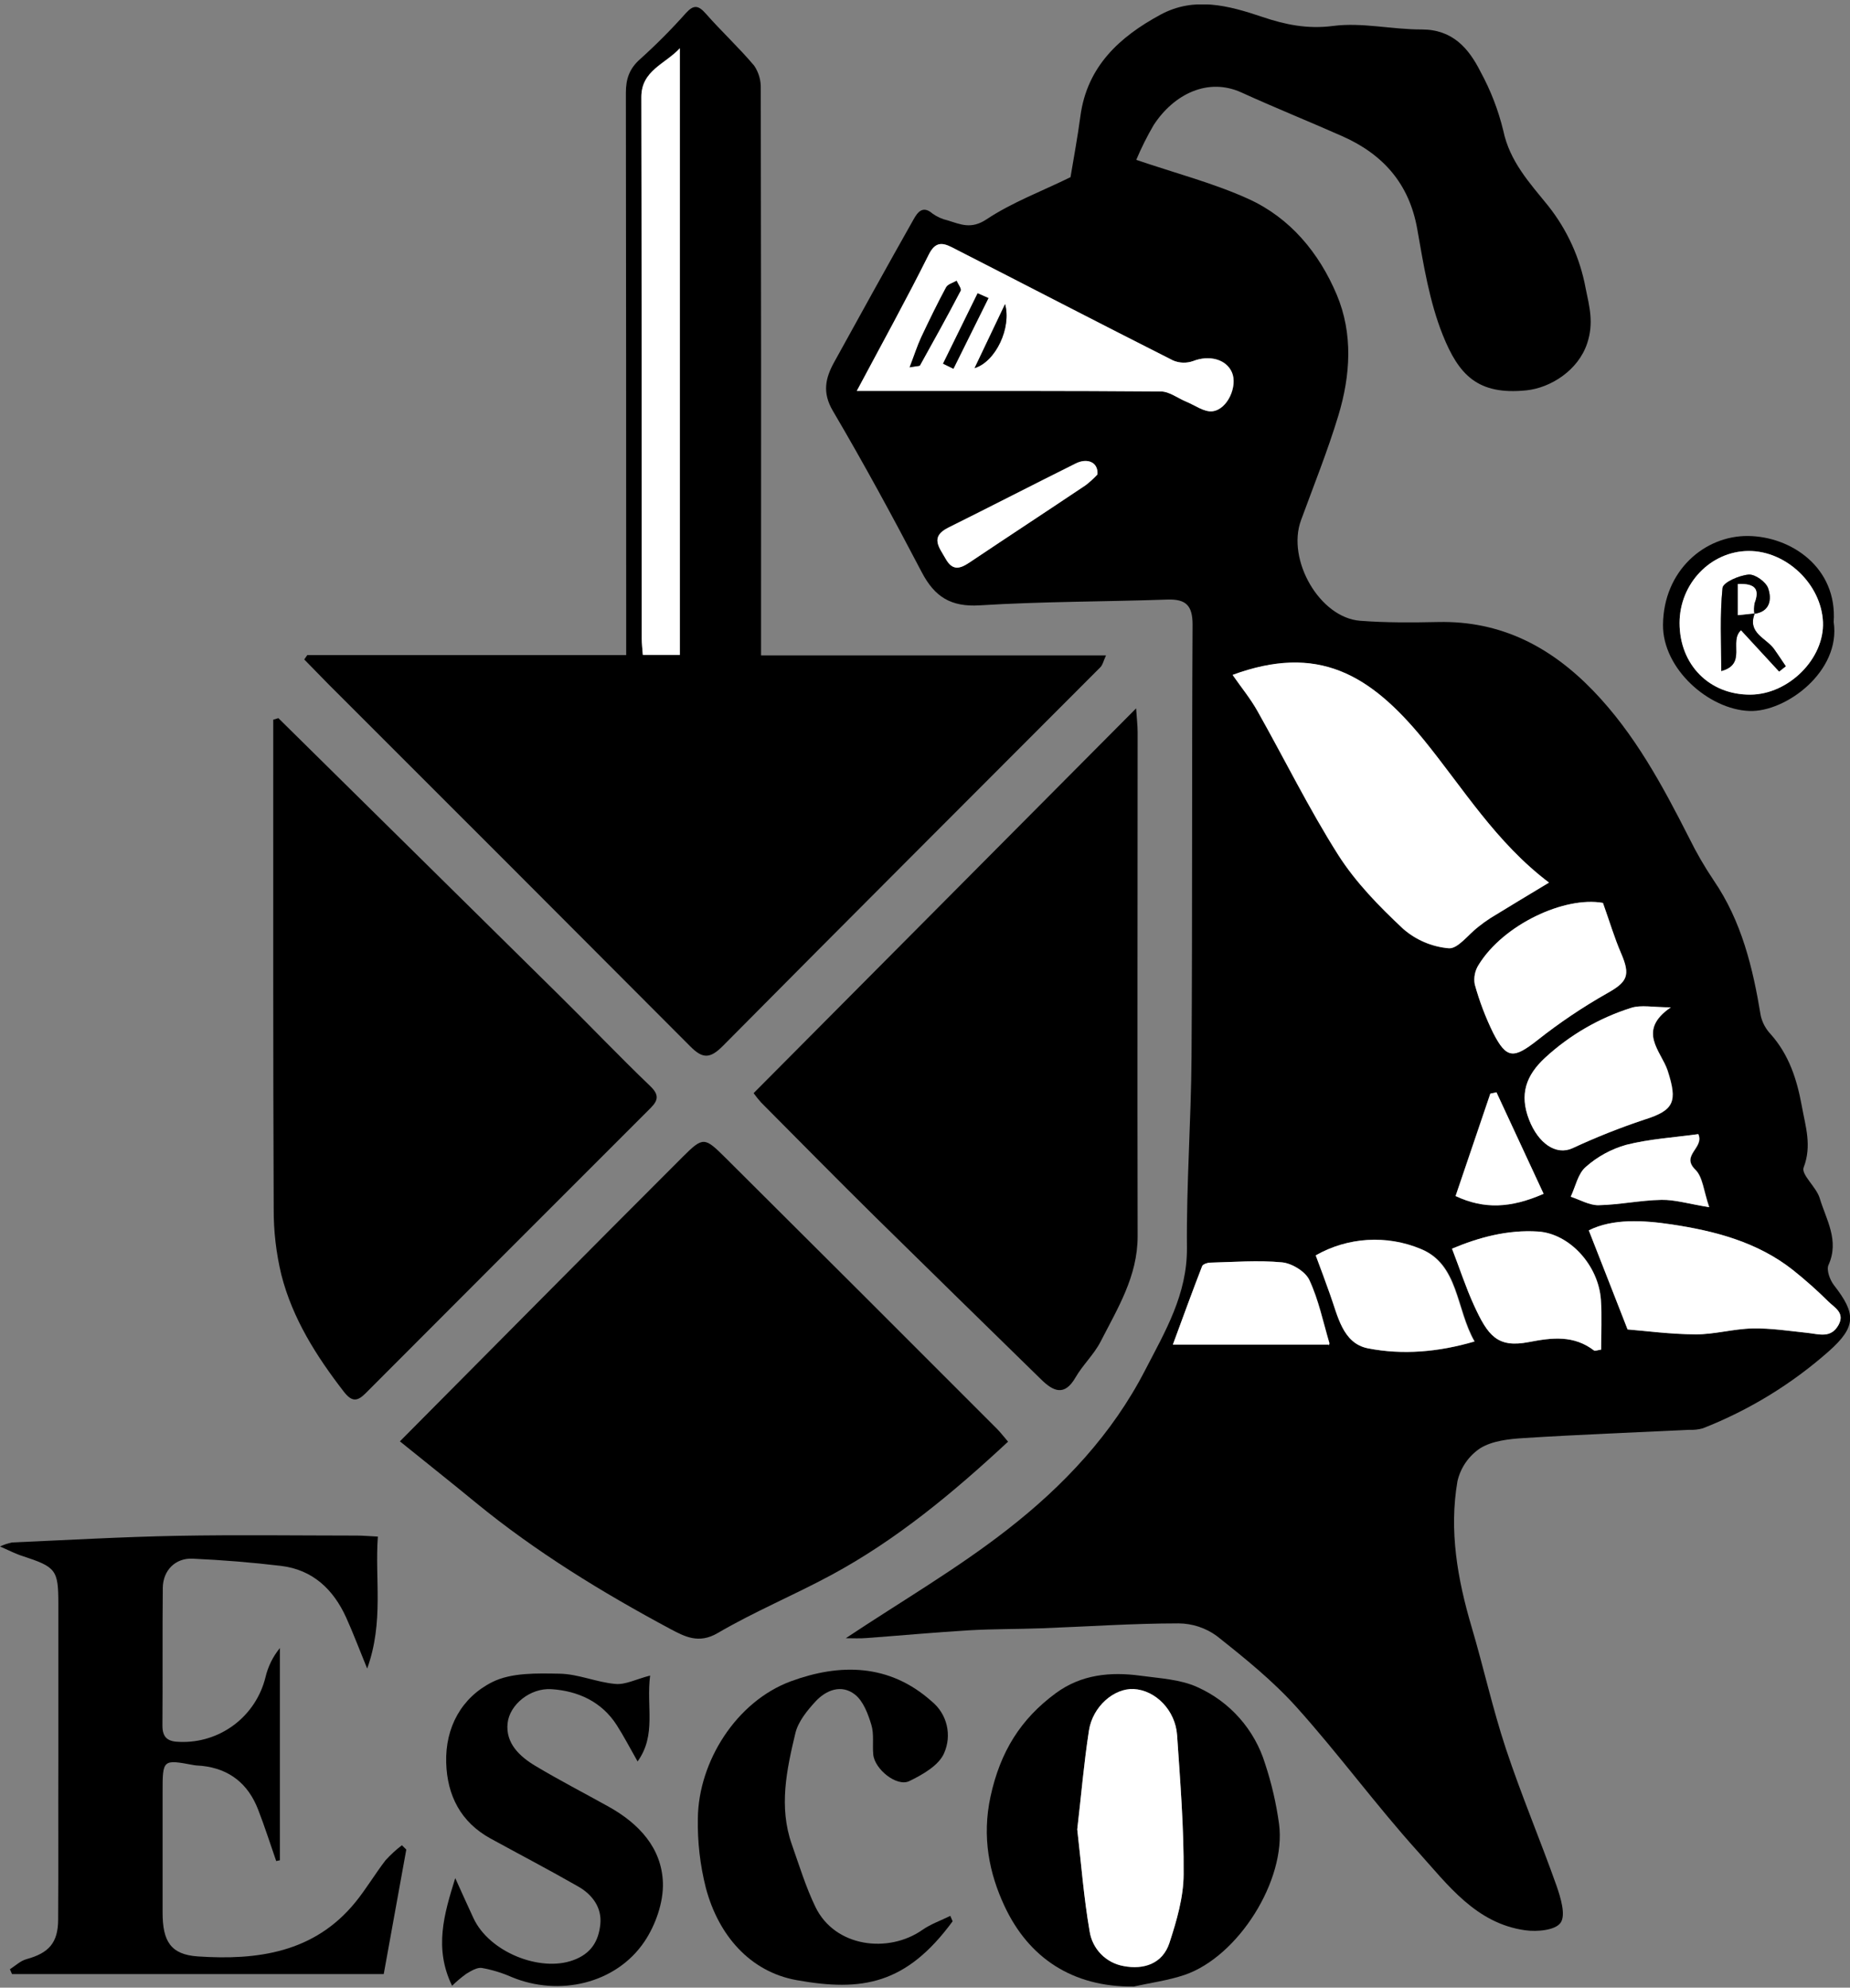
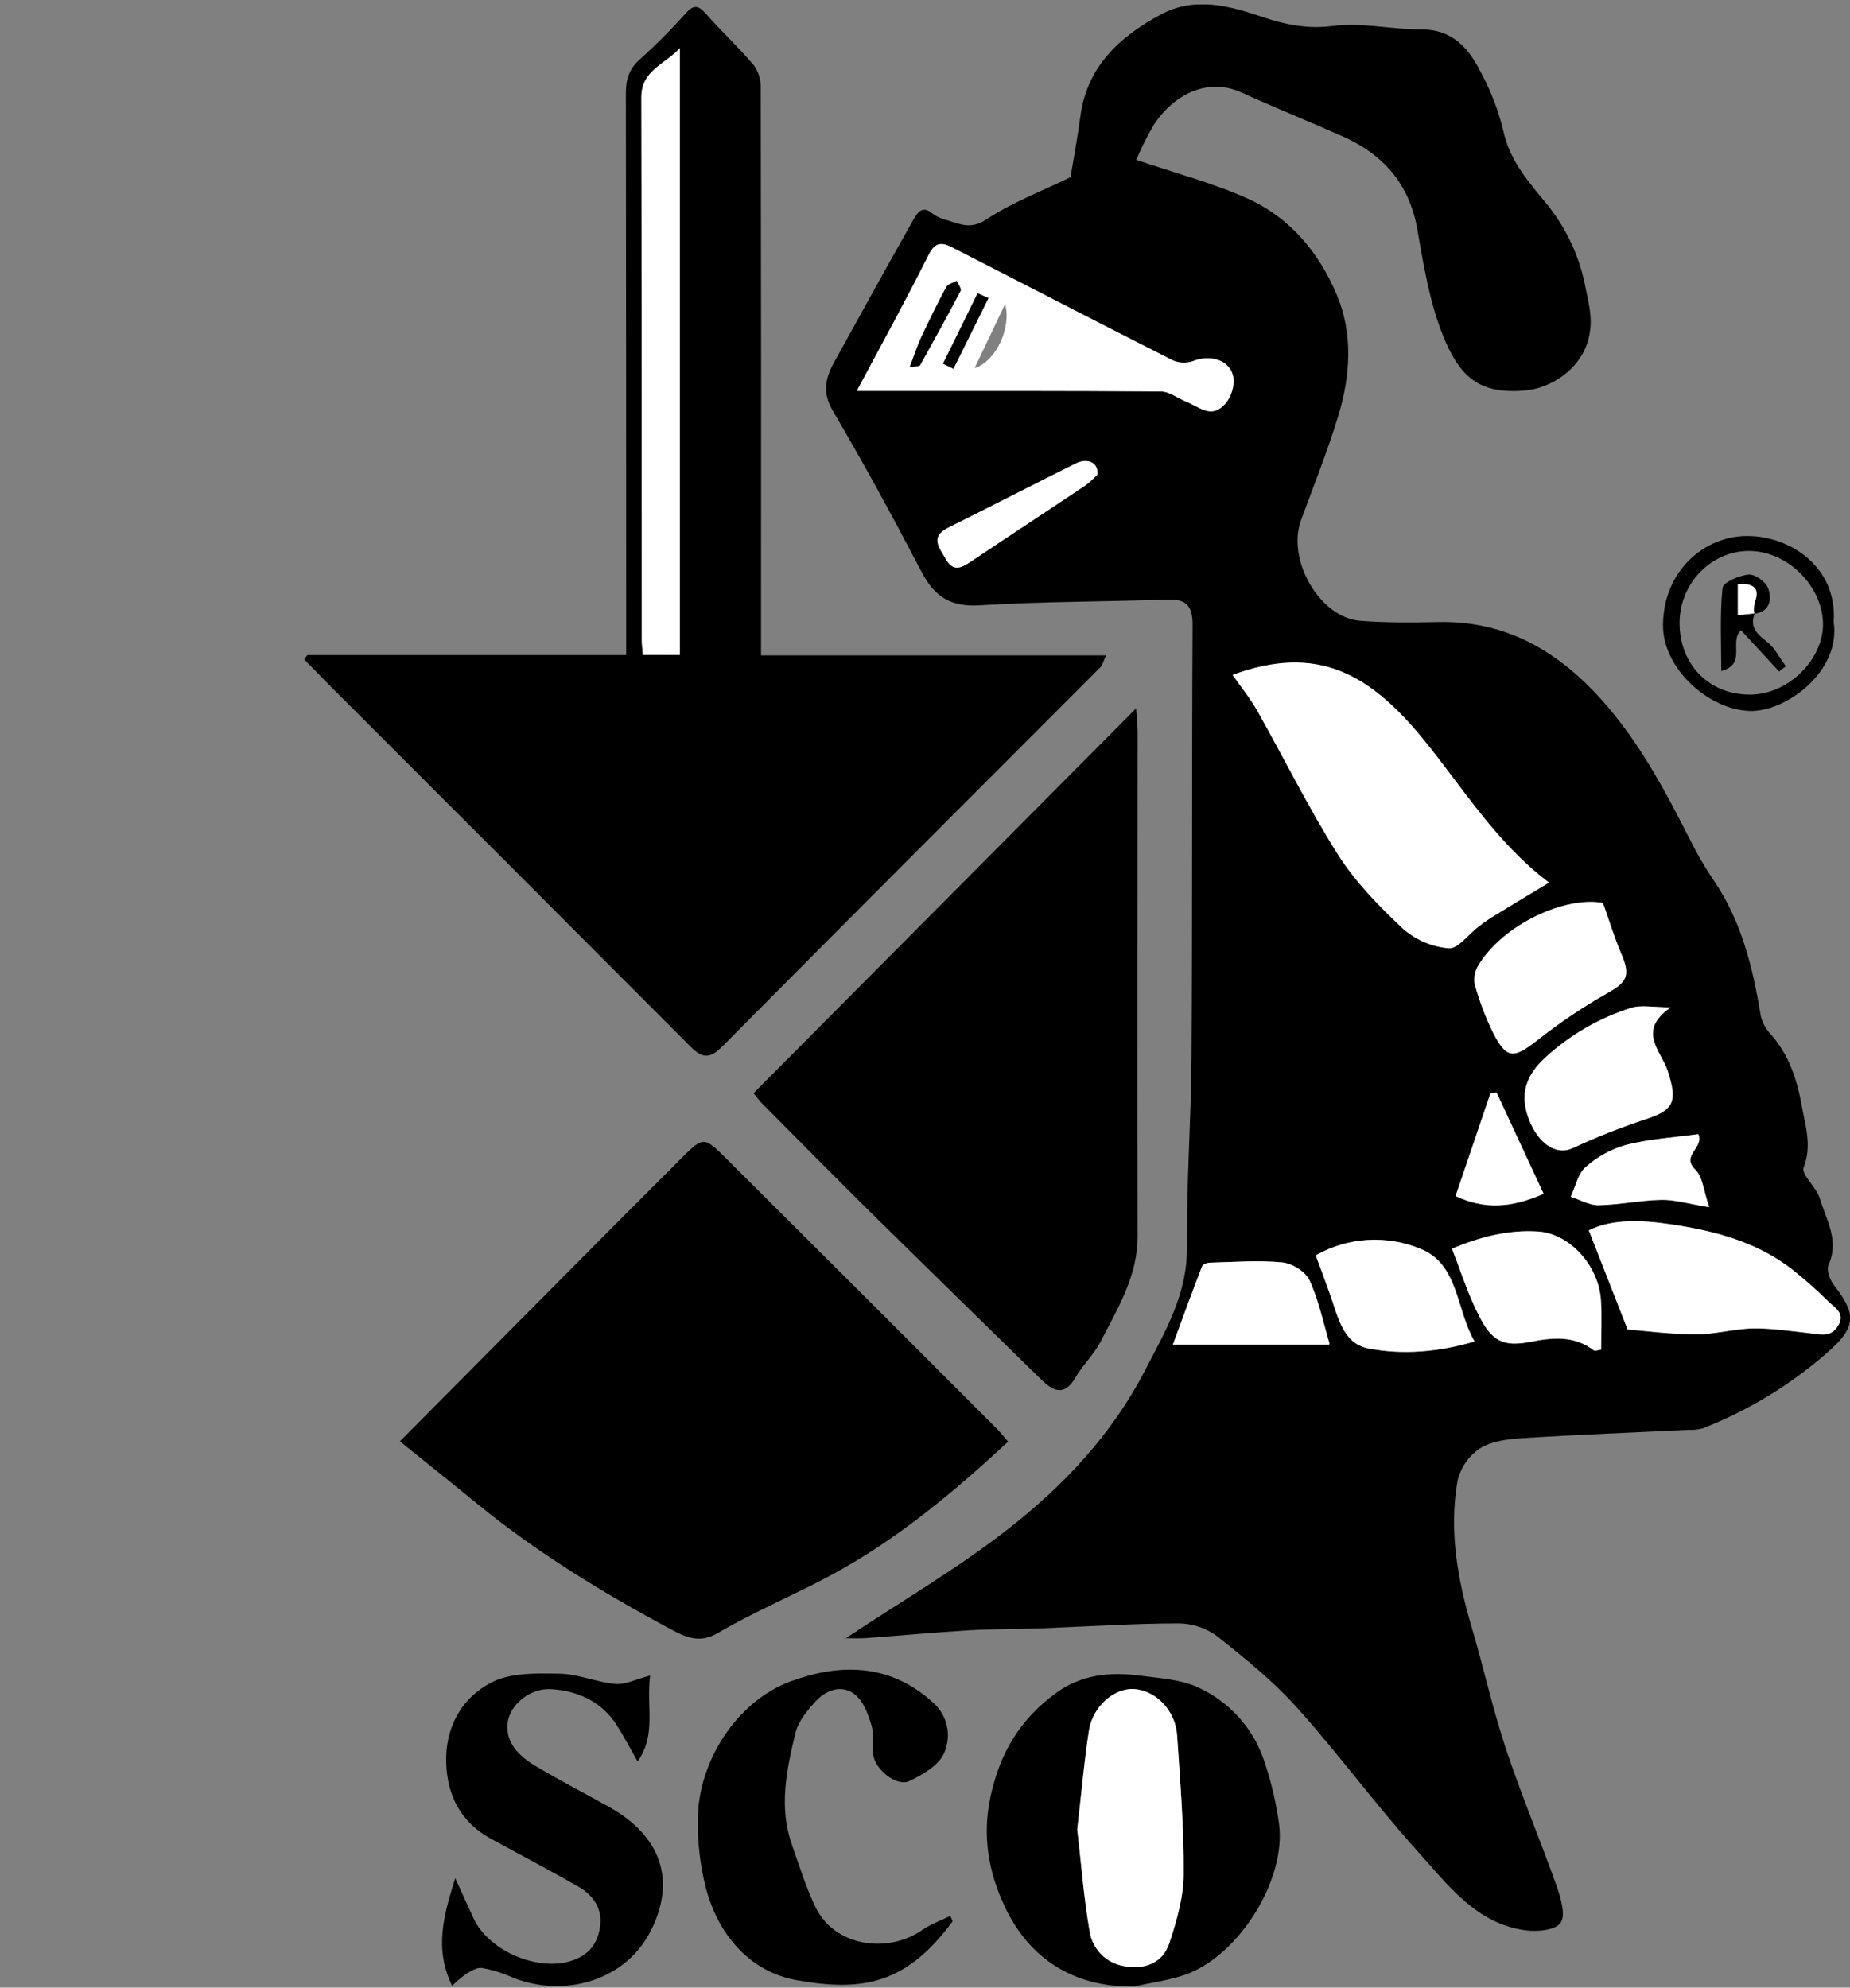
<svg xmlns="http://www.w3.org/2000/svg" width="256" height="275" viewBox="0 0 256 275" fill="none">
  <rect x="0" y="0" width="256" height="275" fill="#808080" stroke="none" />
  <g clip-path="url(#clip0_407_5067)">
-     <path d="M117.038 226.653C124.752 221.523 132.454 217.046 139.41 211.612C147.158 205.586 153.903 198.431 158.468 189.555C161.235 184.215 164.301 179.074 164.246 172.627C164.163 163.817 164.827 155.002 164.882 146.182C165.009 126.26 164.915 106.339 165.026 86.418C165.026 83.734 164.08 82.865 161.512 82.954C152.868 83.252 144.203 83.214 135.575 83.75C131.58 83.999 129.339 82.577 127.557 79.18C123.617 71.648 119.561 64.167 115.25 56.846C113.756 54.306 114.221 52.308 115.427 50.117C119.074 43.504 122.721 36.891 126.439 30.317C126.943 29.432 127.657 28.352 129.029 29.542C129.664 29.999 130.385 30.323 131.149 30.494C132.93 31.047 134.397 31.756 136.516 30.345C140.058 27.993 144.147 26.471 148.137 24.512C148.558 21.95 149.111 19.023 149.504 16.073C150.422 9.195 154.916 5.1 160.571 2.04C165.247 -0.5 169.979 0.756 174.671 2.339C177.836 3.407 180.924 4.054 184.477 3.589C188.467 3.069 192.639 4.093 196.728 4.076C200.989 4.076 203.214 6.644 204.863 9.909C206.266 12.475 207.326 15.213 208.017 18.054C208.908 22.343 211.669 25.309 214.237 28.48C216.875 31.805 218.655 35.727 219.422 39.901C219.942 42.43 220.568 44.666 219.638 47.483C218.404 51.234 214.586 53.658 211.216 54.007C204.476 54.693 201.864 51.865 199.65 46.354C197.802 41.739 196.994 36.659 196.12 31.712C195.013 25.392 191.361 21.319 185.689 18.818C181.068 16.776 176.375 14.883 171.782 12.792C167.19 10.7 162.469 12.974 159.642 17.302C158.735 18.852 157.931 20.461 157.234 22.116C162.768 24.003 167.959 25.342 172.756 27.522C178.539 30.151 182.529 34.982 184.969 40.754C187.255 46.171 186.878 51.943 185.202 57.487C183.719 62.39 181.793 67.166 180.028 71.986C178.024 77.464 182.617 85.46 188.212 85.886C191.803 86.163 195.434 86.135 199.047 86.058C207.696 85.881 214.597 89.489 220.462 95.565C226.201 101.508 230.041 108.658 233.743 115.94C234.741 117.967 235.874 119.925 237.135 121.8C241.009 127.461 242.559 133.897 243.649 140.526C243.869 141.481 244.341 142.36 245.015 143.072C247.567 145.938 248.662 149.352 249.332 153.032C249.846 155.877 250.743 158.505 249.586 161.527C249.21 162.495 251.329 164.216 251.8 165.749C252.691 168.731 254.567 171.614 253.023 175.018C252.713 175.715 253.222 177.093 253.786 177.818C256.824 181.719 256.924 183.529 253.073 186.948C247.93 191.497 242.028 195.106 235.636 197.612C235.013 197.784 234.367 197.855 233.721 197.822C226.096 198.193 218.47 198.481 210.85 198.962C208.797 199.089 206.495 199.338 204.824 200.373C203.233 201.434 202.109 203.064 201.681 204.927C200.502 211.767 201.681 218.474 203.634 225.081C205.295 230.692 206.551 236.42 208.388 241.959C210.513 248.361 213.152 254.592 215.41 260.956C215.964 262.577 216.688 264.935 215.964 266.003C215.239 267.071 212.693 267.287 211.061 267.06C204.238 266.113 200.347 260.773 196.203 256.175C190.387 249.728 185.24 242.673 179.436 236.215C176.143 232.552 172.242 229.403 168.368 226.337C166.829 225.217 164.976 224.609 163.072 224.6C156.742 224.6 150.417 225.048 144.086 225.28C140.766 225.402 137.446 225.363 134.126 225.557C129.378 225.839 124.635 226.282 119.893 226.63C118.974 226.708 118.1 226.653 117.038 226.653ZM214.348 122.11C206.993 116.549 202.483 109.073 197.027 102.393C189.568 93.268 182.352 89.079 170.565 93.401C171.744 95.094 173.022 96.649 173.996 98.382C177.742 105.022 181.107 111.862 185.18 118.303C187.598 122.099 190.868 125.441 194.177 128.54C195.942 130.072 198.147 131.005 200.475 131.207C201.736 131.307 203.17 129.315 204.531 128.269C205.086 127.822 205.664 127.404 206.263 127.018C208.82 125.436 211.387 123.897 214.348 122.11ZM118.559 54.09H122.012C134.9 54.09 147.783 54.056 160.665 54.162C161.838 54.162 162.995 55.102 164.174 55.578C165.352 56.054 166.653 57.039 167.793 56.901C169.89 56.646 171.296 53.442 170.493 51.544C169.691 49.646 167.3 49.093 165.109 49.956C164.209 50.276 163.221 50.246 162.342 49.873C152.099 44.694 141.917 39.414 131.696 34.196C130.407 33.538 129.428 33.432 128.537 35.22C125.443 41.395 122.101 47.433 118.559 54.09ZM225.221 183.932C227.612 184.121 231.126 184.597 234.629 184.613C237.257 184.613 239.886 183.844 242.52 183.794C245.043 183.744 247.583 184.143 250.106 184.408C251.689 184.574 253.333 185.211 254.39 183.329C255.336 181.636 253.836 180.917 252.99 180.07C251.436 178.528 249.799 177.073 248.087 175.709C243.184 171.836 237.29 170.303 231.331 169.406C227.374 168.814 223.174 168.56 219.843 170.225C221.547 174.542 223.146 178.631 225.221 183.932ZM221.818 124.921C216.528 123.969 208.072 127.893 204.625 133.449C204.104 134.25 203.907 135.219 204.072 136.16C204.711 138.49 205.568 140.754 206.634 142.922C208.482 146.541 209.461 146.486 212.721 143.94C215.763 141.531 218.986 139.359 222.361 137.444C225.177 135.867 225.681 134.992 224.319 131.871C223.417 129.796 222.77 127.616 221.813 124.921H221.818ZM231.226 139.37C228.741 139.37 227.114 138.999 225.747 139.442C221.32 140.841 217.254 143.197 213.839 146.342C211.188 148.788 210.253 151.405 211.625 154.919C212.898 158.19 215.344 159.9 217.602 158.87C220.844 157.362 224.17 156.039 227.562 154.908C231.696 153.608 232.188 152.446 230.788 148.118C229.87 145.412 226.444 142.629 231.203 139.37H231.226ZM200.945 172.76C201.985 175.477 202.843 178.1 203.983 180.59C205.903 184.779 207.198 186.528 211.57 185.681C214.846 185.045 217.784 184.713 220.579 186.832C220.734 186.948 221.099 186.788 221.575 186.727C221.575 184.43 221.702 182.134 221.547 179.86C221.221 175.029 217.181 170.668 212.854 170.386C208.62 170.115 204.631 171.199 200.923 172.76H200.945ZM182.131 173.69C182.822 175.582 183.459 177.303 184.089 179.024C185.196 182.018 185.838 185.853 189.346 186.544C194.139 187.485 199.108 187.065 204.088 185.598C201.493 181.077 201.913 174.935 196.634 172.788C194.298 171.812 191.769 171.386 189.241 171.542C186.714 171.699 184.257 172.433 182.059 173.69H182.131ZM183.896 186.024C183.796 186.301 184.023 186.024 183.962 185.803C183.11 182.87 182.49 179.832 181.195 177.093C180.642 175.914 178.788 174.785 177.427 174.652C174.145 174.337 170.786 174.608 167.466 174.691C167.079 174.691 166.454 174.907 166.359 175.184C165.042 178.576 163.803 181.99 162.314 186.024H183.896ZM236.549 167.016C235.78 164.802 235.664 162.838 234.629 161.831C232.565 159.822 235.901 158.821 235.038 156.911C231.718 157.371 228.32 157.57 225.078 158.389C222.999 158.973 221.081 160.021 219.466 161.455C218.387 162.384 218.055 164.166 217.391 165.572C218.664 165.987 219.948 166.767 221.215 166.745C224.126 166.684 227.031 166.059 229.942 166.003C231.768 165.97 233.644 166.551 236.499 167.016H236.549ZM213.601 165.168C211.387 160.387 209.212 155.76 207.06 151.123L206.213 151.311C204.614 156.015 203.02 160.719 201.404 165.478C205.372 167.32 209.035 167.176 213.601 165.168ZM151.861 65.644C152 63.94 150.456 63.303 148.807 64.128C142.935 67.066 137.097 70.077 131.22 72.982C128.631 74.271 129.964 75.715 130.85 77.293C131.79 78.953 132.814 78.698 134.142 77.807C139.477 74.227 144.85 70.713 150.19 67.138C150.789 66.689 151.348 66.189 151.861 65.644V65.644Z" fill="black" />
+     <path d="M117.038 226.653C124.752 221.523 132.454 217.046 139.41 211.612C147.158 205.586 153.903 198.431 158.468 189.555C161.235 184.215 164.301 179.074 164.246 172.627C164.163 163.817 164.827 155.002 164.882 146.182C165.009 126.26 164.915 106.339 165.026 86.418C165.026 83.734 164.08 82.865 161.512 82.954C152.868 83.252 144.203 83.214 135.575 83.75C131.58 83.999 129.339 82.577 127.557 79.18C123.617 71.648 119.561 64.167 115.25 56.846C113.756 54.306 114.221 52.308 115.427 50.117C119.074 43.504 122.721 36.891 126.439 30.317C126.943 29.432 127.657 28.352 129.029 29.542C129.664 29.999 130.385 30.323 131.149 30.494C132.93 31.047 134.397 31.756 136.516 30.345C140.058 27.993 144.147 26.471 148.137 24.512C148.558 21.95 149.111 19.023 149.504 16.073C150.422 9.195 154.916 5.1 160.571 2.04C165.247 -0.5 169.979 0.756 174.671 2.339C177.836 3.407 180.924 4.054 184.477 3.589C188.467 3.069 192.639 4.093 196.728 4.076C200.989 4.076 203.214 6.644 204.863 9.909C206.266 12.475 207.326 15.213 208.017 18.054C208.908 22.343 211.669 25.309 214.237 28.48C216.875 31.805 218.655 35.727 219.422 39.901C219.942 42.43 220.568 44.666 219.638 47.483C218.404 51.234 214.586 53.658 211.216 54.007C204.476 54.693 201.864 51.865 199.65 46.354C197.802 41.739 196.994 36.659 196.12 31.712C195.013 25.392 191.361 21.319 185.689 18.818C181.068 16.776 176.375 14.883 171.782 12.792C167.19 10.7 162.469 12.974 159.642 17.302C158.735 18.852 157.931 20.461 157.234 22.116C162.768 24.003 167.959 25.342 172.756 27.522C178.539 30.151 182.529 34.982 184.969 40.754C187.255 46.171 186.878 51.943 185.202 57.487C183.719 62.39 181.793 67.166 180.028 71.986C178.024 77.464 182.617 85.46 188.212 85.886C191.803 86.163 195.434 86.135 199.047 86.058C207.696 85.881 214.597 89.489 220.462 95.565C226.201 101.508 230.041 108.658 233.743 115.94C234.741 117.967 235.874 119.925 237.135 121.8C241.009 127.461 242.559 133.897 243.649 140.526C243.869 141.481 244.341 142.36 245.015 143.072C247.567 145.938 248.662 149.352 249.332 153.032C249.846 155.877 250.743 158.505 249.586 161.527C249.21 162.495 251.329 164.216 251.8 165.749C252.691 168.731 254.567 171.614 253.023 175.018C252.713 175.715 253.222 177.093 253.786 177.818C256.824 181.719 256.924 183.529 253.073 186.948C247.93 191.497 242.028 195.106 235.636 197.612C235.013 197.784 234.367 197.855 233.721 197.822C226.096 198.193 218.47 198.481 210.85 198.962C208.797 199.089 206.495 199.338 204.824 200.373C203.233 201.434 202.109 203.064 201.681 204.927C200.502 211.767 201.681 218.474 203.634 225.081C205.295 230.692 206.551 236.42 208.388 241.959C210.513 248.361 213.152 254.592 215.41 260.956C215.964 262.577 216.688 264.935 215.964 266.003C215.239 267.071 212.693 267.287 211.061 267.06C204.238 266.113 200.347 260.773 196.203 256.175C190.387 249.728 185.24 242.673 179.436 236.215C176.143 232.552 172.242 229.403 168.368 226.337C166.829 225.217 164.976 224.609 163.072 224.6C156.742 224.6 150.417 225.048 144.086 225.28C140.766 225.402 137.446 225.363 134.126 225.557C129.378 225.839 124.635 226.282 119.893 226.63C118.974 226.708 118.1 226.653 117.038 226.653ZM214.348 122.11C206.993 116.549 202.483 109.073 197.027 102.393C189.568 93.268 182.352 89.079 170.565 93.401C171.744 95.094 173.022 96.649 173.996 98.382C177.742 105.022 181.107 111.862 185.18 118.303C187.598 122.099 190.868 125.441 194.177 128.54C195.942 130.072 198.147 131.005 200.475 131.207C201.736 131.307 203.17 129.315 204.531 128.269C205.086 127.822 205.664 127.404 206.263 127.018C208.82 125.436 211.387 123.897 214.348 122.11ZM118.559 54.09H122.012C134.9 54.09 147.783 54.056 160.665 54.162C161.838 54.162 162.995 55.102 164.174 55.578C165.352 56.054 166.653 57.039 167.793 56.901C169.89 56.646 171.296 53.442 170.493 51.544C169.691 49.646 167.3 49.093 165.109 49.956C164.209 50.276 163.221 50.246 162.342 49.873C152.099 44.694 141.917 39.414 131.696 34.196C130.407 33.538 129.428 33.432 128.537 35.22C125.443 41.395 122.101 47.433 118.559 54.09ZM225.221 183.932C227.612 184.121 231.126 184.597 234.629 184.613C237.257 184.613 239.886 183.844 242.52 183.794C245.043 183.744 247.583 184.143 250.106 184.408C251.689 184.574 253.333 185.211 254.39 183.329C255.336 181.636 253.836 180.917 252.99 180.07C251.436 178.528 249.799 177.073 248.087 175.709C243.184 171.836 237.29 170.303 231.331 169.406C227.374 168.814 223.174 168.56 219.843 170.225C221.547 174.542 223.146 178.631 225.221 183.932M221.818 124.921C216.528 123.969 208.072 127.893 204.625 133.449C204.104 134.25 203.907 135.219 204.072 136.16C204.711 138.49 205.568 140.754 206.634 142.922C208.482 146.541 209.461 146.486 212.721 143.94C215.763 141.531 218.986 139.359 222.361 137.444C225.177 135.867 225.681 134.992 224.319 131.871C223.417 129.796 222.77 127.616 221.813 124.921H221.818ZM231.226 139.37C228.741 139.37 227.114 138.999 225.747 139.442C221.32 140.841 217.254 143.197 213.839 146.342C211.188 148.788 210.253 151.405 211.625 154.919C212.898 158.19 215.344 159.9 217.602 158.87C220.844 157.362 224.17 156.039 227.562 154.908C231.696 153.608 232.188 152.446 230.788 148.118C229.87 145.412 226.444 142.629 231.203 139.37H231.226ZM200.945 172.76C201.985 175.477 202.843 178.1 203.983 180.59C205.903 184.779 207.198 186.528 211.57 185.681C214.846 185.045 217.784 184.713 220.579 186.832C220.734 186.948 221.099 186.788 221.575 186.727C221.575 184.43 221.702 182.134 221.547 179.86C221.221 175.029 217.181 170.668 212.854 170.386C208.62 170.115 204.631 171.199 200.923 172.76H200.945ZM182.131 173.69C182.822 175.582 183.459 177.303 184.089 179.024C185.196 182.018 185.838 185.853 189.346 186.544C194.139 187.485 199.108 187.065 204.088 185.598C201.493 181.077 201.913 174.935 196.634 172.788C194.298 171.812 191.769 171.386 189.241 171.542C186.714 171.699 184.257 172.433 182.059 173.69H182.131ZM183.896 186.024C183.796 186.301 184.023 186.024 183.962 185.803C183.11 182.87 182.49 179.832 181.195 177.093C180.642 175.914 178.788 174.785 177.427 174.652C174.145 174.337 170.786 174.608 167.466 174.691C167.079 174.691 166.454 174.907 166.359 175.184C165.042 178.576 163.803 181.99 162.314 186.024H183.896ZM236.549 167.016C235.78 164.802 235.664 162.838 234.629 161.831C232.565 159.822 235.901 158.821 235.038 156.911C231.718 157.371 228.32 157.57 225.078 158.389C222.999 158.973 221.081 160.021 219.466 161.455C218.387 162.384 218.055 164.166 217.391 165.572C218.664 165.987 219.948 166.767 221.215 166.745C224.126 166.684 227.031 166.059 229.942 166.003C231.768 165.97 233.644 166.551 236.499 167.016H236.549ZM213.601 165.168C211.387 160.387 209.212 155.76 207.06 151.123L206.213 151.311C204.614 156.015 203.02 160.719 201.404 165.478C205.372 167.32 209.035 167.176 213.601 165.168ZM151.861 65.644C152 63.94 150.456 63.303 148.807 64.128C142.935 67.066 137.097 70.077 131.22 72.982C128.631 74.271 129.964 75.715 130.85 77.293C131.79 78.953 132.814 78.698 134.142 77.807C139.477 74.227 144.85 70.713 150.19 67.138C150.789 66.689 151.348 66.189 151.861 65.644V65.644Z" fill="black" />
    <path d="M105.312 90.679H153.046C152.686 91.459 152.581 92.024 152.243 92.339C134.829 109.792 117.381 127.201 100.022 144.716C98.207 146.542 97.194 146.453 95.523 144.776C78.867 128.068 62.182 111.371 45.471 94.685C44.364 93.546 43.224 92.383 42.101 91.238L42.516 90.64H86.652V87.492C86.652 62.608 86.638 37.723 86.608 12.836C86.608 10.9 87.101 9.483 88.589 8.172C90.807 6.175 92.913 4.058 94.898 1.83C95.977 0.64 96.619 0.696 97.665 1.885C99.828 4.342 102.246 6.578 104.355 9.079C104.994 10.018 105.316 11.137 105.273 12.272C105.321 37.358 105.334 62.429 105.312 87.486V90.679ZM94.073 90.607V6.661C92.064 8.841 88.739 9.721 88.75 13.412C88.816 38.398 88.835 63.383 88.805 88.366C88.805 89.074 88.894 89.783 88.954 90.579L94.073 90.607Z" fill="black" />
    <path d="M55.337 199.416C68.618 186.058 81.506 173.009 94.488 160.044C97.305 157.233 97.504 157.316 100.398 160.193C112.922 172.648 125.427 185.128 137.911 197.634C138.464 198.188 138.929 198.807 139.493 199.46C131.851 206.566 124.038 213.051 115.029 217.91C109.849 220.704 104.382 222.973 99.313 225.939C96.674 227.489 94.731 226.409 92.778 225.386C83.299 220.3 74.179 214.728 65.851 207.905C62.531 205.171 59.15 202.498 55.337 199.416Z" fill="black" />
    <path d="M104.283 151.24L157.213 98.006C157.307 99.422 157.423 100.38 157.423 101.326C157.423 124.568 157.373 147.809 157.423 171.051C157.423 176.584 154.656 181.011 152.288 185.638C151.369 187.414 149.82 188.853 148.818 190.59C147.296 193.224 145.747 192.488 144.092 190.872C136.415 183.376 128.749 175.867 121.094 168.345C115.798 163.115 110.58 157.831 105.323 152.535C104.954 152.122 104.606 151.69 104.283 151.24Z" fill="black" />
-     <path d="M38.52 99.356C51.495 112.153 64.473 124.958 77.455 137.77C81.639 141.899 85.695 146.159 89.939 150.227C91.212 151.439 91.129 152.202 90.011 153.315C76.856 166.459 63.713 179.611 50.584 192.77C49.438 193.921 48.68 193.971 47.568 192.532C43.766 187.618 40.479 182.422 38.935 176.379C38.209 173.366 37.852 170.276 37.873 167.176C37.779 145.706 37.818 124.241 37.812 102.77V99.571L38.52 99.356Z" fill="black" />
-     <path d="M1.372 272.45C2.136 271.968 2.844 271.271 3.68 271.05C6.746 270.214 8.029 268.797 8.046 265.616C8.096 258.245 8.046 250.868 8.074 243.481C8.074 236.291 8.074 229.097 8.074 221.899C8.074 217.185 7.758 216.808 3.127 215.287C2.213 215.01 1.3 214.528 0 213.958C0.531 213.712 1.088 213.526 1.66 213.405C9.28 213.073 16.894 212.63 24.514 212.486C32.815 212.332 41.115 212.448 49.416 212.453C50.224 212.453 51.032 212.531 52.288 212.592C51.851 218.513 53.14 224.362 50.81 230.853C49.654 228.031 48.846 225.872 47.889 223.764C46.123 219.891 43.273 217.179 38.902 216.648C34.835 216.161 30.74 215.834 26.645 215.646C24.26 215.536 22.555 217.279 22.528 219.675C22.461 226.033 22.528 232.402 22.478 238.755C22.478 240.448 23.264 240.968 24.857 240.996C27.566 241.103 30.228 240.271 32.393 238.64C34.558 237.01 36.093 234.681 36.738 232.048C37.086 230.569 37.767 229.189 38.73 228.014V257.376L38.221 257.481C37.391 255.101 36.628 252.7 35.715 250.354C34.342 246.806 31.769 244.72 27.934 244.311C27.563 244.272 27.193 244.278 26.827 244.211C22.494 243.403 22.5 243.403 22.5 248.018C22.5 253.552 22.5 259.086 22.5 264.619C22.5 268.565 23.607 270.424 27.381 270.679C35.593 271.232 43.478 270.17 49.167 263.192C50.672 261.344 51.895 259.263 53.35 257.376C54.041 256.616 54.799 255.92 55.614 255.295L56.222 255.893L53.101 273.119H1.66L1.372 272.45Z" fill="black" />
    <path d="M156.875 274.846C148.414 274.934 142.349 270.873 139.007 263.723C136.887 259.186 135.852 254.161 137.07 248.544C138.414 242.352 141.237 237.831 146.106 234.251C149.615 231.672 153.649 231.274 157.799 231.838C160.466 232.203 163.333 232.336 165.707 233.426C167.929 234.422 169.913 235.881 171.526 237.706C173.139 239.531 174.343 241.679 175.059 244.007C175.96 246.728 176.608 249.527 176.995 252.368C178.002 260.115 171.362 270.701 163.919 273.236C161.65 274.005 159.227 274.32 156.875 274.846ZM149.067 253.104C149.62 257.78 149.98 262.511 150.777 267.182C150.955 268.376 151.504 269.484 152.346 270.35C153.188 271.216 154.28 271.796 155.469 272.007C158.28 272.561 160.876 271.686 161.822 268.814C162.829 265.737 163.764 262.473 163.786 259.285C163.836 252.888 163.316 246.475 162.884 240.078C162.652 236.608 159.885 233.836 156.869 233.686C154.152 233.559 151.208 236.077 150.688 239.419C149.991 243.913 149.604 248.45 149.067 253.104Z" fill="black" />
    <path d="M131.824 265.815C125.405 274.563 119.279 275.581 110.243 273.96C103.768 272.798 99.413 267.74 97.676 261.205C96.876 258.054 96.504 254.81 96.569 251.56C96.657 243.746 101.876 235.385 109.484 232.596C116.164 230.15 123.037 230.117 128.952 235.412C129.977 236.253 130.697 237.406 131.003 238.696C131.309 239.985 131.183 241.34 130.645 242.551C129.926 244.244 127.668 245.534 125.82 246.424C124.088 247.254 121.022 244.764 120.84 242.739C120.712 241.367 120.967 239.906 120.574 238.627C120.115 237.122 119.467 235.363 118.311 234.45C116.451 232.983 114.315 233.808 112.832 235.423C111.676 236.68 110.453 238.19 110.066 239.778C108.854 244.836 107.747 249.988 109.567 255.168C110.591 258.078 111.499 261.061 112.838 263.833C115.549 269.428 122.948 270.291 127.635 267.01C128.808 266.191 130.214 265.704 131.509 265.067C131.614 265.316 131.702 265.565 131.824 265.815Z" fill="black" />
    <path d="M89.962 231.821C89.408 236.182 90.864 240.016 88.23 243.702C87.173 241.848 86.331 240.221 85.346 238.683C83.249 235.401 79.934 233.94 76.299 233.702C73.377 233.514 70.516 235.833 70.239 238.417C69.946 241.184 71.9 243.01 74.08 244.316C77.4 246.303 80.847 248.079 84.234 249.966C88.395 252.285 91.566 255.655 91.732 260.48C91.821 263.192 90.714 266.351 89.165 268.642C85.236 274.458 77.356 276.273 70.765 273.517C69.454 272.941 68.08 272.523 66.67 272.272C66.006 272.173 65.187 272.687 64.529 273.08C63.831 273.583 63.172 274.138 62.559 274.74C60.03 269.544 61.452 264.807 62.996 259.844C63.837 261.692 64.656 263.546 65.514 265.377C67.688 270.07 74.705 272.87 79.293 271.21C81.832 270.297 82.834 268.526 83.072 266.23C83.31 263.933 81.965 262.112 80.001 261C76 258.709 71.911 256.573 67.871 254.36C63.748 252.096 61.878 248.4 61.745 243.89C61.596 238.965 63.892 234.848 68.103 232.729C70.754 231.395 74.307 231.506 77.444 231.561C80.017 231.605 82.557 232.751 85.147 232.978C86.536 233.116 87.986 232.33 89.962 231.821Z" fill="black" />
    <path d="M253.742 86.053C254.76 92.865 247.146 98.537 242.094 98.366C236.461 98.172 230.064 92.528 230.124 86.435C230.196 78.926 235.907 74.106 241.872 74.156C247.838 74.206 254.257 78.511 253.742 86.053ZM232.415 86.191C232.415 91.974 236.549 96.152 242.227 96.102C247.522 96.064 252.458 91.122 252.259 86.075C252.049 80.851 247.163 76.181 241.95 76.225C236.737 76.269 232.415 80.752 232.415 86.191Z" fill="black" />
    <path d="M214.348 122.11C211.393 123.897 208.814 125.43 206.263 127.002C205.664 127.388 205.086 127.805 204.531 128.252C203.17 129.298 201.737 131.29 200.475 131.191C198.145 130.984 195.94 130.045 194.178 128.507C190.858 125.408 187.598 122.066 185.18 118.27C181.107 111.856 177.743 104.989 173.996 98.348C173.022 96.622 171.744 95.067 170.565 93.368C182.352 89.046 189.568 93.235 197.028 102.36C202.484 109.073 206.994 116.549 214.348 122.11Z" fill="white" />
    <path d="M118.56 54.09C122.101 47.449 125.443 41.395 128.52 35.22C129.411 33.432 130.391 33.56 131.68 34.196C141.901 39.414 152.083 44.71 162.326 49.873C163.205 50.246 164.192 50.275 165.092 49.956C167.306 49.093 169.691 49.685 170.477 51.544C171.263 53.403 169.874 56.646 167.776 56.901C166.636 57.039 165.358 56.071 164.157 55.578C162.956 55.086 161.822 54.173 160.649 54.161C147.766 54.056 134.884 54.09 121.996 54.09H118.56ZM125.875 50.819C126.982 50.626 127.253 50.653 127.303 50.554C129.206 47.128 131.11 43.703 132.925 40.228C133.074 39.94 132.571 39.315 132.372 38.844C131.874 39.143 131.16 39.315 130.922 39.752C129.704 42.01 128.576 44.312 127.491 46.636C126.927 47.853 126.517 49.142 125.875 50.819ZM139.079 42.076C137.452 45.49 136.157 48.218 134.862 50.93C137.817 50.022 140.003 45.302 139.079 42.076V42.076ZM136.782 41.24L135.282 40.576C133.685 43.819 132.089 47.066 130.496 50.316L131.935 51.018L136.782 41.24Z" fill="white" />
    <path d="M225.222 183.933C223.152 178.632 221.553 174.526 219.859 170.226C223.18 168.566 227.391 168.815 231.347 169.407C237.307 170.303 243.201 171.842 248.103 175.71C249.816 177.073 251.453 178.529 253.006 180.07C253.864 180.917 255.353 181.637 254.406 183.33C253.349 185.211 251.706 184.575 250.123 184.409C247.6 184.143 245.06 183.745 242.536 183.795C239.902 183.844 237.274 184.63 234.645 184.614C231.12 184.597 227.607 184.121 225.222 183.933Z" fill="white" />
    <path d="M221.813 124.921C222.77 127.616 223.418 129.796 224.314 131.871C225.664 134.992 225.172 135.867 222.355 137.444C218.981 139.357 215.758 141.527 212.716 143.935C209.462 146.48 208.482 146.536 206.628 142.917C205.567 140.759 204.711 138.506 204.072 136.188C203.907 135.246 204.105 134.277 204.625 133.476C208.067 127.887 216.523 123.969 221.813 124.921Z" fill="white" />
    <path d="M231.203 139.37C226.444 142.629 229.87 145.413 230.75 148.119C232.15 152.446 231.657 153.608 227.523 154.909C224.131 156.039 220.805 157.362 217.563 158.871C215.305 159.883 212.859 158.19 211.586 154.92C210.225 151.406 211.16 148.788 213.8 146.342C217.216 143.197 221.281 140.841 225.708 139.442C227.092 138.999 228.719 139.37 231.203 139.37Z" fill="white" />
    <path d="M200.923 172.76C204.63 171.2 208.598 170.115 212.831 170.386C217.159 170.669 221.198 175.029 221.525 179.86C221.68 182.134 221.552 184.431 221.552 186.727C221.077 186.788 220.711 186.949 220.556 186.832C217.762 184.713 214.824 185.045 211.548 185.681C207.176 186.528 205.881 184.779 203.961 180.59C202.821 178.1 201.98 175.477 200.923 172.76Z" fill="white" />
    <path d="M182.059 173.69C184.248 172.445 186.692 171.717 189.206 171.56C191.72 171.404 194.236 171.824 196.562 172.788C201.842 174.935 201.421 181.089 204.016 185.598C199.036 187.065 194.056 187.485 189.275 186.545C185.766 185.853 185.113 182.018 184.018 179.024C183.409 177.303 182.772 175.582 182.059 173.69Z" fill="white" />
    <path d="M183.846 186.024H162.298C163.786 181.99 165.026 178.576 166.343 175.184C166.448 174.907 167.073 174.697 167.45 174.691C170.77 174.608 174.09 174.337 177.41 174.653C178.772 174.786 180.631 175.914 181.179 177.093C182.452 179.832 183.071 182.87 183.946 185.803C183.973 185.991 183.746 186.301 183.846 186.024Z" fill="white" />
    <path d="M236.499 167.017C233.644 166.552 231.768 165.971 229.898 166.004C226.987 166.059 224.082 166.685 221.171 166.746C219.904 166.746 218.62 165.987 217.347 165.572C218.011 164.167 218.343 162.385 219.422 161.455C221.037 160.022 222.955 158.974 225.033 158.39C228.271 157.571 231.674 157.371 234.994 156.912C235.857 158.821 232.521 159.823 234.585 161.832C235.614 162.839 235.736 164.798 236.499 167.017Z" fill="white" />
    <path d="M213.601 165.168C209.019 167.165 205.356 167.32 201.427 165.477C203.043 160.718 204.636 156.015 206.236 151.311L207.082 151.123C209.229 155.755 211.387 160.386 213.601 165.168Z" fill="white" />
    <path d="M151.861 65.644C151.352 66.196 150.797 66.703 150.201 67.16C144.867 70.735 139.493 74.249 134.153 77.829C132.825 78.72 131.802 78.997 130.861 77.315C129.976 75.738 128.647 74.293 131.232 73.004C137.108 70.077 142.946 67.066 148.818 64.15C150.456 63.303 152 63.94 151.861 65.644Z" fill="white" />
    <path d="M94.073 90.607H88.954C88.893 89.782 88.805 89.074 88.805 88.394C88.805 63.407 88.786 38.422 88.749 13.44C88.749 9.749 92.07 8.869 94.073 6.688V90.607Z" fill="white" />
    <path d="M149.067 253.104C149.62 248.45 149.991 243.912 150.688 239.419C151.208 236.099 154.152 233.559 156.869 233.686C159.885 233.836 162.652 236.608 162.885 240.078C163.316 246.475 163.836 252.888 163.787 259.285C163.787 262.473 162.829 265.737 161.822 268.814C160.876 271.686 158.28 272.544 155.469 272.007C154.28 271.795 153.188 271.216 152.346 270.35C151.504 269.484 150.955 268.376 150.777 267.182C149.963 262.517 149.609 257.78 149.067 253.104Z" fill="white" />
-     <path d="M232.416 86.191C232.416 80.752 236.699 76.264 241.95 76.231C247.202 76.197 252.049 80.857 252.259 86.081C252.459 91.127 247.523 96.069 242.227 96.108C236.549 96.141 232.416 91.974 232.416 86.191ZM242.747 84.924C244.994 84.625 245.182 82.866 244.673 81.388C244.368 80.503 242.852 79.418 241.972 79.496C240.666 79.606 238.442 80.569 238.359 81.349C237.977 85.068 238.187 88.847 238.187 92.843C241.795 91.869 239.2 88.737 240.921 87.193L246.194 92.909L247.113 92.179C246.56 91.387 246.056 90.574 245.497 89.799C244.39 88.266 241.745 87.586 242.824 84.863L242.747 84.924Z" fill="white" />
    <path d="M125.875 50.82C126.517 49.16 126.926 47.854 127.491 46.636C128.598 44.312 129.704 42.01 130.922 39.752C131.16 39.315 131.874 39.144 132.372 38.845C132.571 39.315 133.074 39.952 132.925 40.228C131.11 43.703 129.206 47.129 127.303 50.554C127.275 50.654 126.971 50.626 125.875 50.82Z" fill="black" />
-     <path d="M139.078 42.076C139.975 45.302 137.817 50.023 134.862 50.93C136.157 48.202 137.452 45.49 139.078 42.076Z" fill="black" />
    <path d="M136.782 41.241L131.934 51.019L130.496 50.316C132.089 47.07 133.685 43.824 135.282 40.577L136.782 41.241Z" fill="black" />
    <path d="M242.824 84.863C241.745 87.58 244.396 88.266 245.497 89.799C246.051 90.574 246.576 91.387 247.113 92.178L246.194 92.909L240.921 87.192C239.2 88.736 241.795 91.868 238.187 92.842C238.187 88.847 237.977 85.095 238.359 81.349C238.442 80.569 240.666 79.606 241.972 79.495C242.852 79.418 244.368 80.502 244.673 81.388C245.182 82.865 244.994 84.625 242.741 84.929C242.674 84.432 242.691 83.927 242.791 83.435C243.527 81.515 242.891 80.701 240.484 80.796V85.112L242.824 84.863Z" fill="black" />
    <path d="M242.824 84.863L240.483 85.112V80.795C242.891 80.701 243.527 81.515 242.791 83.435C242.691 83.927 242.674 84.432 242.741 84.929L242.824 84.863Z" fill="white" />
  </g>
  <defs>
    <clipPath id="clip0_407_5067">
      <rect width="256" height="274.234" fill="white" transform="translate(0 0.612)" />
    </clipPath>
  </defs>
</svg>